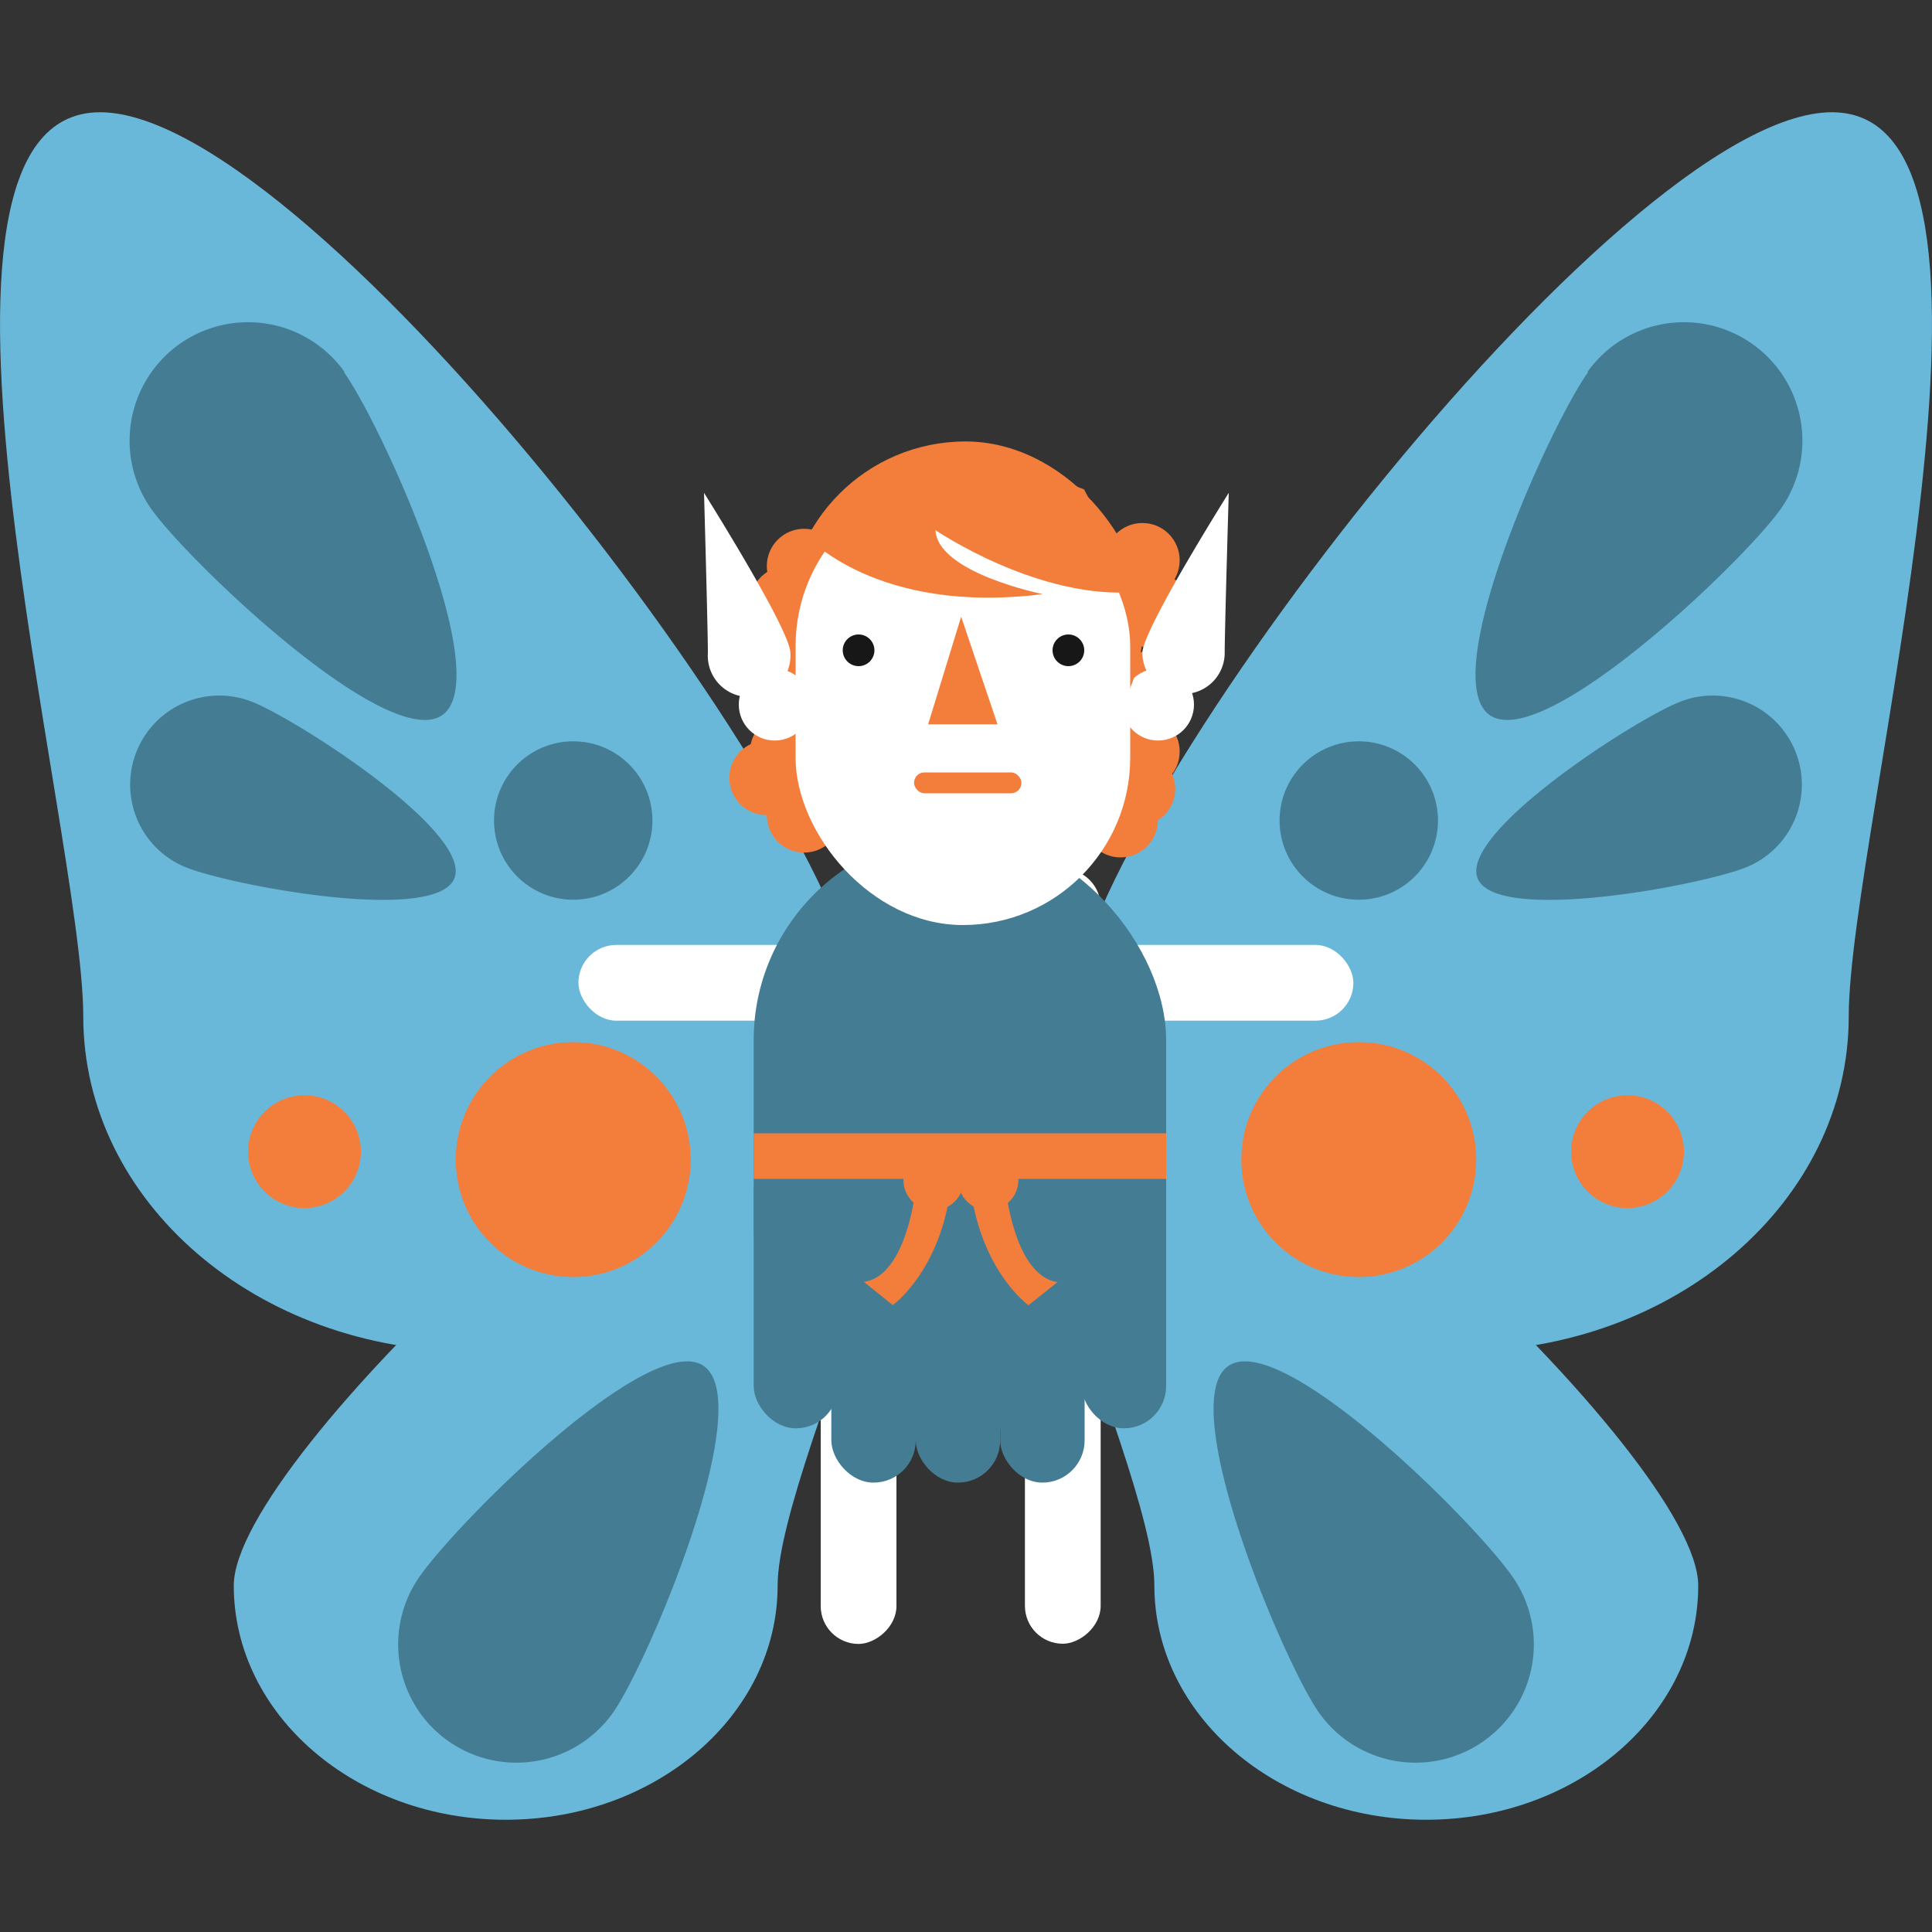
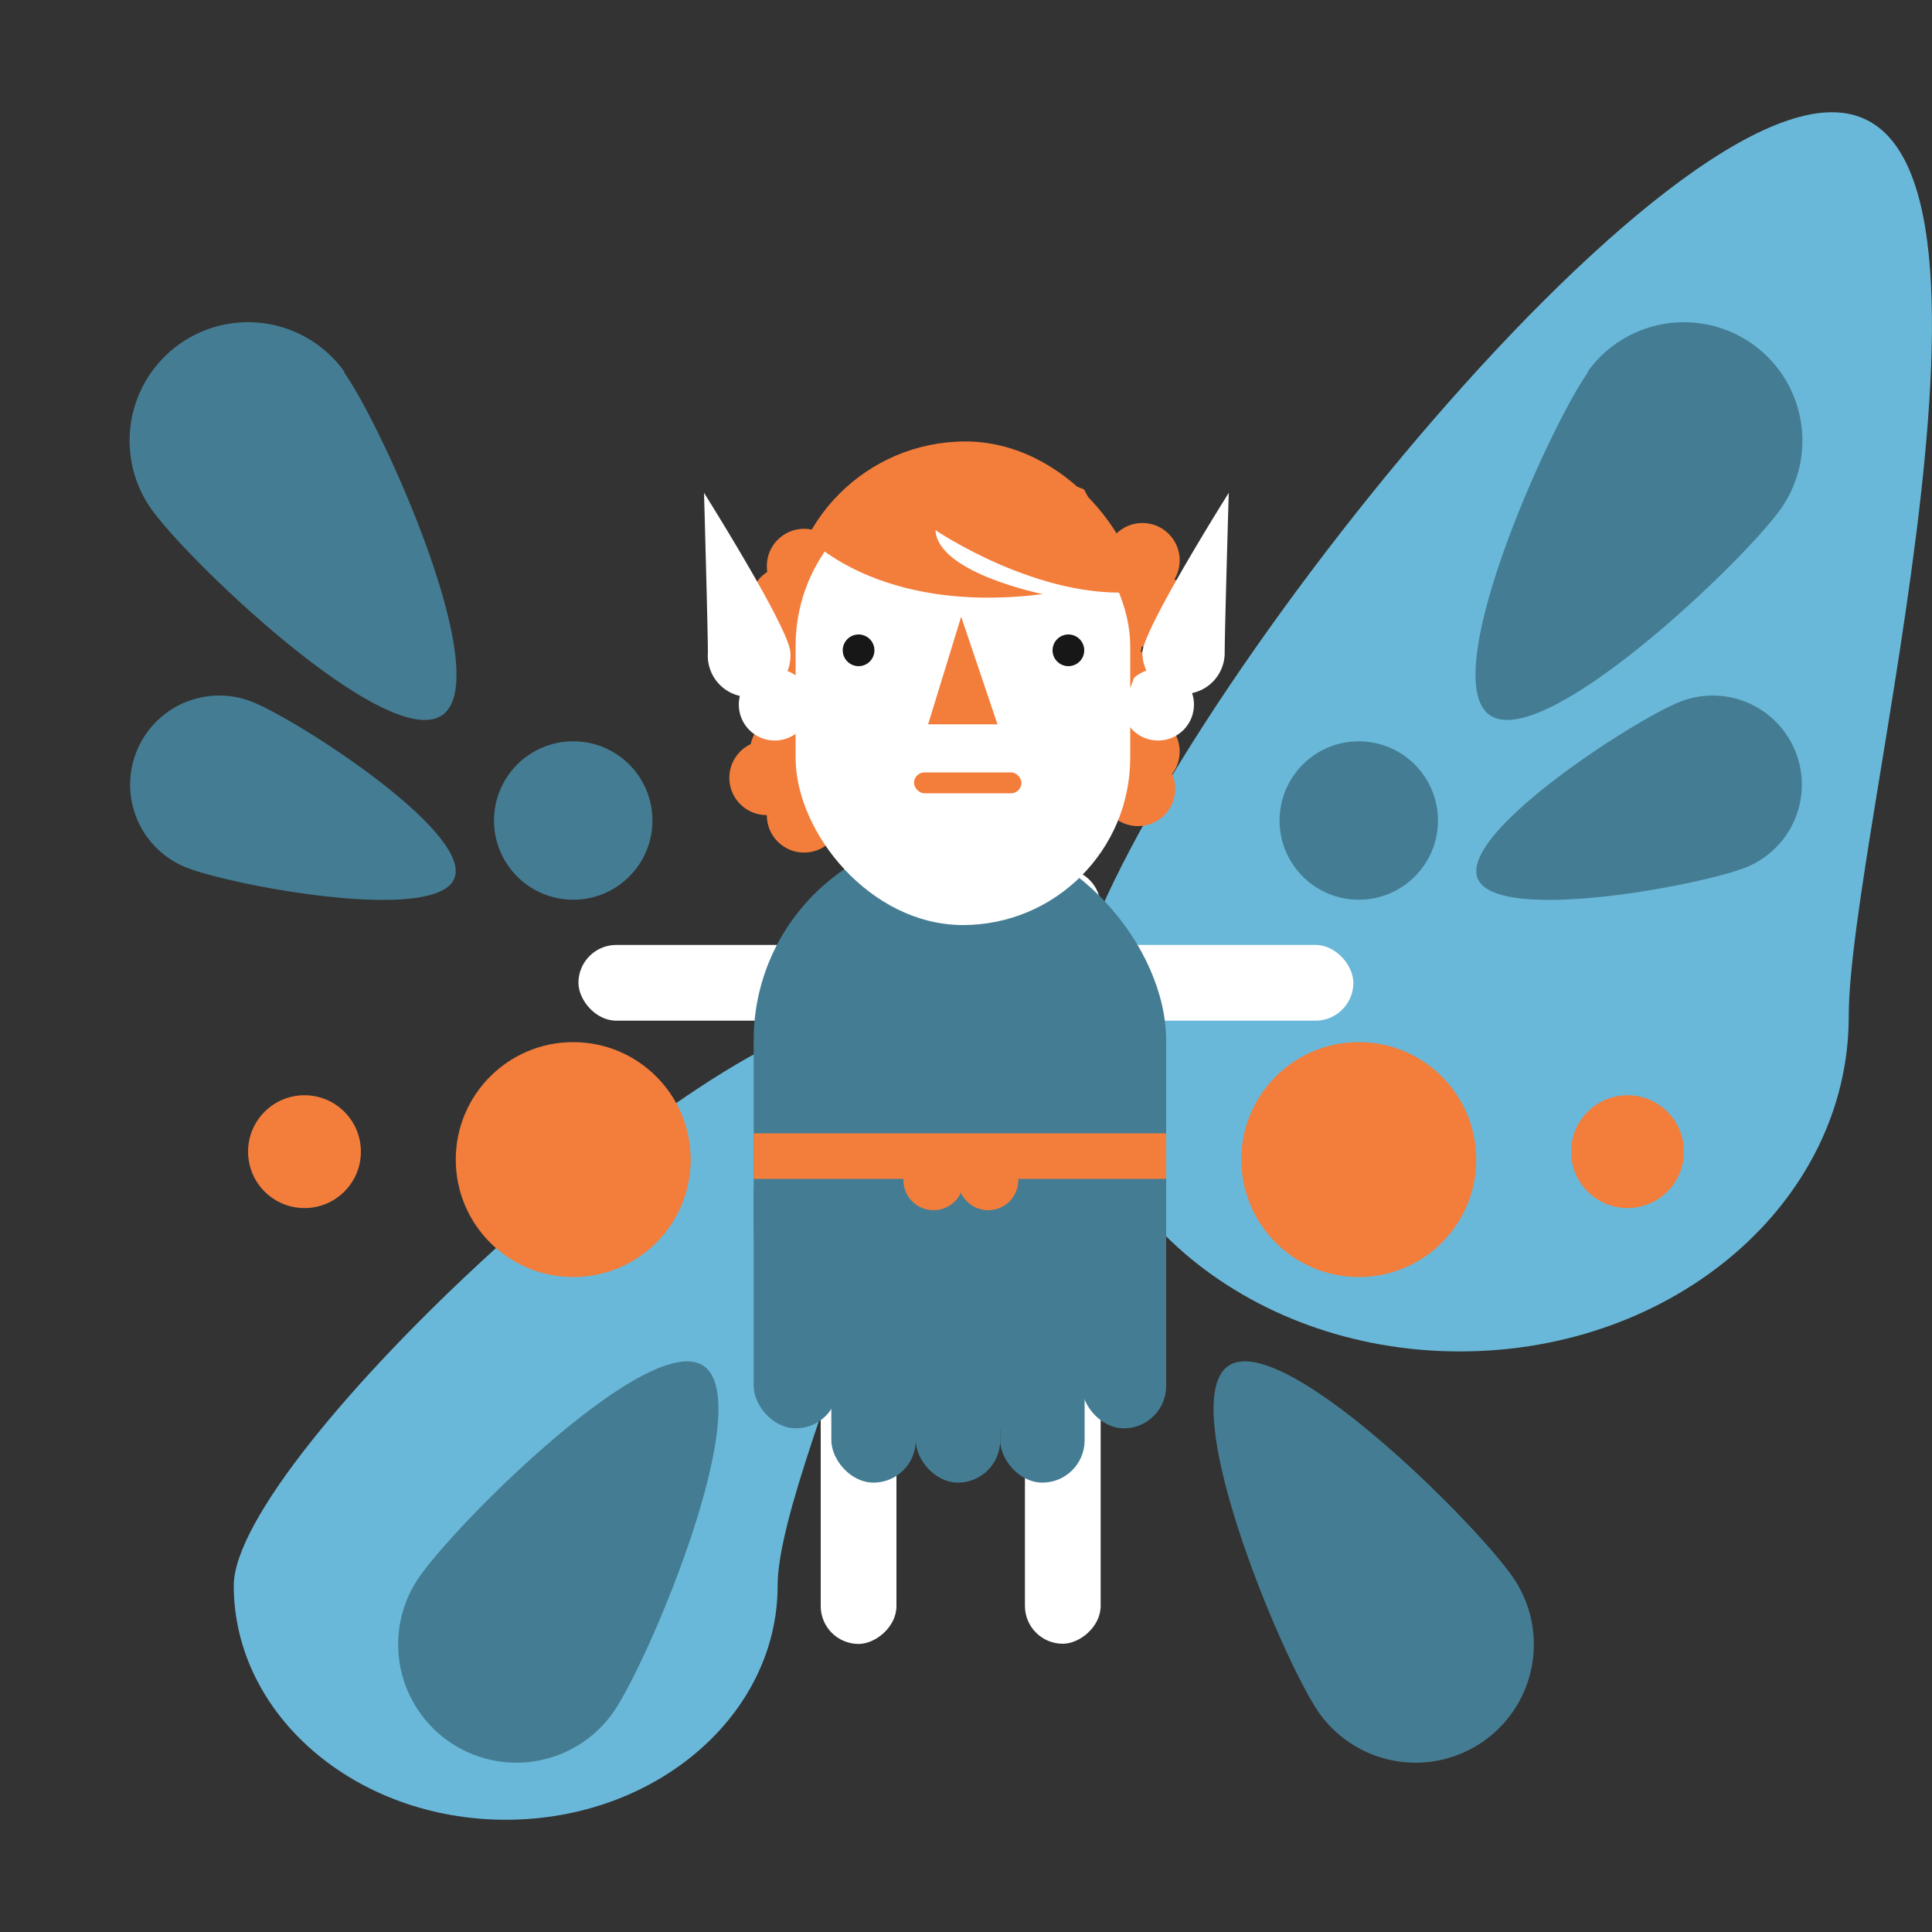
<svg xmlns="http://www.w3.org/2000/svg" id="Layer_1" data-name="Layer 1" viewBox="0 0 100 100">
  <rect x="0" y="0" width="100" height="100" fill="#333333" stroke="none" />
  <defs>
    <style>.cls-1{fill:#6ab8d9;}.cls-2{fill:#447d93;}.cls-3{fill:#f37d3b;}.cls-4{fill:#fff;}.cls-5{fill:#171717;}</style>
  </defs>
  <title>faerie</title>
  <path class="cls-1" d="M40.25,82.07c0,6.7-6.3,12.12-14.07,12.12S12.1,88.77,12.1,82.07,36.8,52.61,44.58,52.61,40.25,75.38,40.25,82.07Z" />
-   <path class="cls-1" d="M44.58,52.61c0,9.58-9,17.34-20.14,17.34S4.31,62.19,4.31,52.61s-10.25-46.8.87-46.8S44.58,43,44.58,52.61Z" />
  <path class="cls-2" d="M17.8,19.26C19.76,22,25.66,35,22.91,37S9.8,29.11,7.84,26.36a6.12,6.12,0,1,1,10-7.1Z" />
  <path class="cls-2" d="M21.65,81.7c1.89-2.8,12-12.9,14.77-11s-2.72,15-4.61,17.83A6.12,6.12,0,1,1,21.65,81.7Z" />
  <path class="cls-2" d="M13.06,36.33c2.36.94,11.4,6.76,10.46,9.13S12,45.84,9.64,44.9a4.61,4.61,0,0,1,3.42-8.57Z" />
  <circle class="cls-2" cx="29.67" cy="42.47" r="4.1" />
  <circle class="cls-3" cx="15.76" cy="59.61" r="2.92" />
  <circle class="cls-3" cx="29.67" cy="60.02" r="6.08" />
-   <path class="cls-1" d="M59.75,82.07c0,6.7,6.3,12.12,14.07,12.12S87.9,88.77,87.9,82.07,63.2,52.61,55.42,52.61,59.75,75.38,59.75,82.07Z" />
  <path class="cls-1" d="M55.42,52.61c0,9.58,9,17.34,20.14,17.34s20.13-7.76,20.13-17.34,10.25-46.8-.87-46.8S55.42,43,55.42,52.61Z" />
  <path class="cls-2" d="M82.2,19.26C80.24,22,74.34,35,77.09,37S90.2,29.11,92.16,26.36a6.12,6.12,0,1,0-10-7.1Z" />
  <path class="cls-2" d="M78.35,81.7c-1.89-2.8-12-12.9-14.77-11s2.72,15,4.61,17.83A6.12,6.12,0,0,0,78.35,81.7Z" />
  <path class="cls-2" d="M86.94,36.33c-2.36.94-11.4,6.76-10.46,9.13s11.51.38,13.88-.56a4.61,4.61,0,0,0-3.42-8.57Z" />
  <circle class="cls-2" cx="70.33" cy="42.47" r="4.1" />
  <circle class="cls-3" cx="84.24" cy="59.61" r="2.92" />
  <circle class="cls-3" cx="70.33" cy="60.02" r="6.08" />
  <circle class="cls-3" cx="41.62" cy="29.3" r="1.93" />
  <circle class="cls-3" cx="59.94" cy="31.72" r="1.93" />
  <circle class="cls-3" cx="59.13" cy="29" r="1.93" />
  <circle class="cls-3" cx="59.65" cy="35.59" r="1.93" />
  <circle class="cls-3" cx="40.75" cy="31.23" r="1.93" />
  <circle class="cls-3" cx="40.75" cy="38.9" r="1.93" />
  <circle class="cls-3" cx="39.68" cy="40.26" r="1.93" />
  <circle class="cls-3" cx="41.62" cy="42.2" r="1.93" />
  <circle class="cls-3" cx="59.13" cy="38.9" r="1.93" />
  <circle class="cls-3" cx="58.9" cy="40.83" r="1.93" />
-   <circle class="cls-3" cx="58" cy="42.45" r="1.93" />
  <circle class="cls-3" cx="40.75" cy="33.66" r="1.93" />
  <path class="cls-4" d="M36.64,33.79a2.14,2.14,0,1,0,4.27,0c0-1.18-4.47-8.28-4.47-8.28S36.64,32.61,36.64,33.79Z" />
  <circle class="cls-4" cx="40.1" cy="36.47" r="1.86" />
  <path class="cls-4" d="M63.39,33.79a2.13,2.13,0,1,1-4.26,0c0-1.18,4.47-8.28,4.47-8.28S63.39,32.61,63.39,33.79Z" />
  <circle class="cls-4" cx="59.94" cy="36.47" r="1.86" />
  <rect class="cls-3" x="40.75" y="22.85" width="18.45" height="18.45" rx="9.23" ry="9.23" />
  <rect class="cls-4" x="24.39" y="63.07" width="40.11" height="3.92" rx="1.96" ry="1.96" transform="translate(109.47 20.59) rotate(90)" />
  <rect class="cls-4" x="34.95" y="63.07" width="40.11" height="3.92" rx="1.96" ry="1.96" transform="translate(120.04 10.02) rotate(90)" />
  <rect class="cls-4" x="29.94" y="48.91" width="40.11" height="3.92" rx="1.96" ry="1.96" />
  <rect class="cls-2" x="39.01" y="43.16" width="21.35" height="31.02" rx="10.68" ry="10.68" />
  <rect class="cls-4" x="41.18" y="24.77" width="17.32" height="23.11" rx="8.66" ry="8.66" />
  <circle class="cls-5" cx="44.44" cy="33.66" r="0.82" />
  <circle class="cls-5" cx="55.3" cy="33.66" r="0.82" />
  <polygon class="cls-3" points="48.04 37.49 51.63 37.49 49.75 31.92 48.04 37.49" />
  <path class="cls-3" d="M47.11,24.27l-5.36,3.48s3.63,4.09,12.22,3c0,0-5.44-1.09-5.55-3.31,0,0,5.38,3.67,10.48,3.19l-2.79-5.3-4-1.53" />
  <rect class="cls-3" x="47.31" y="39.98" width="5.56" height="1.08" rx="0.54" ry="0.54" />
  <rect class="cls-2" x="39.01" y="59.52" width="4.37" height="14.41" rx="2.19" ry="2.19" />
  <rect class="cls-2" x="55.99" y="59.52" width="4.37" height="14.41" rx="2.19" ry="2.19" />
  <rect class="cls-2" x="43.03" y="62.33" width="4.37" height="14.41" rx="2.19" ry="2.19" />
  <rect class="cls-2" x="47.4" y="62.33" width="4.37" height="14.41" rx="2.19" ry="2.19" />
  <rect class="cls-2" x="51.77" y="62.33" width="4.37" height="14.41" rx="2.19" ry="2.19" />
  <rect class="cls-3" x="39.01" y="58.66" width="21.35" height="2.36" />
  <circle class="cls-3" cx="48.32" cy="61.08" r="1.56" />
  <circle class="cls-3" cx="51.15" cy="61.08" r="1.56" />
-   <path class="cls-3" d="M47.4,61.48s-.44,4.57-2.69,4.87l1.5,1.2s2.45-1.74,3-6.07" />
-   <path class="cls-3" d="M52.05,61.49s.44,4.56,2.69,4.87l-1.51,1.2s-2.44-1.75-3-6.07" />
</svg>